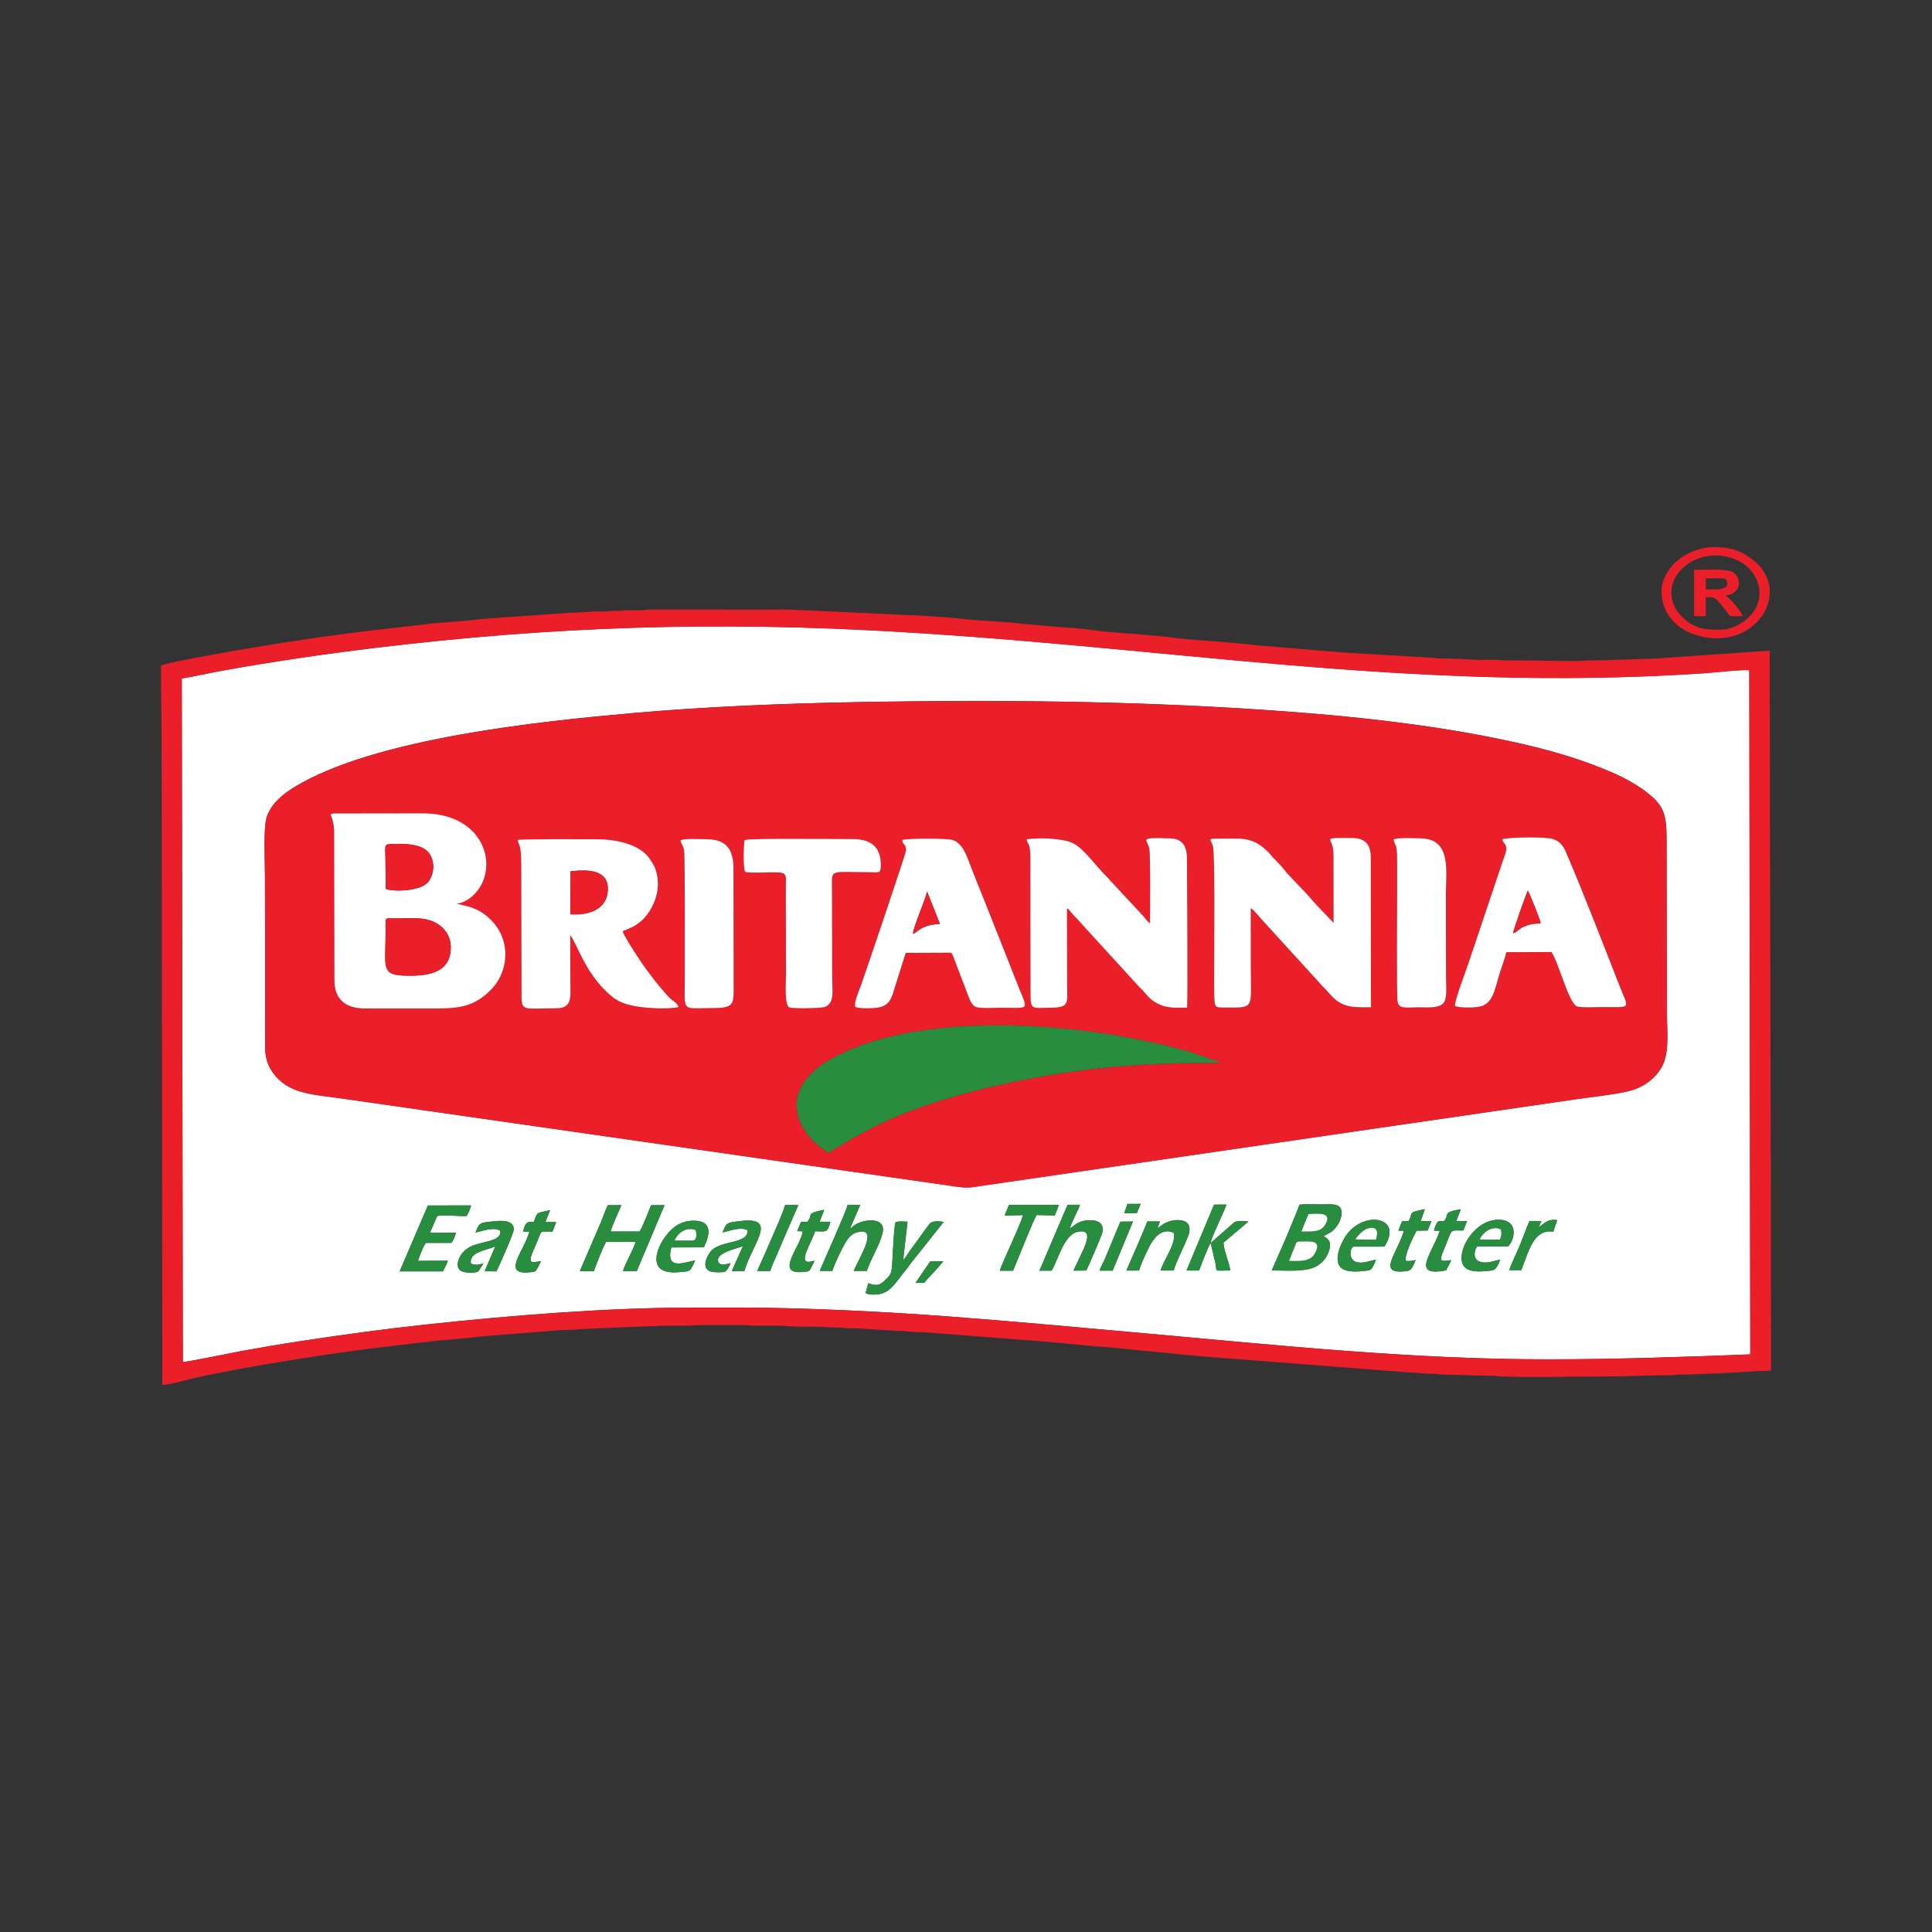
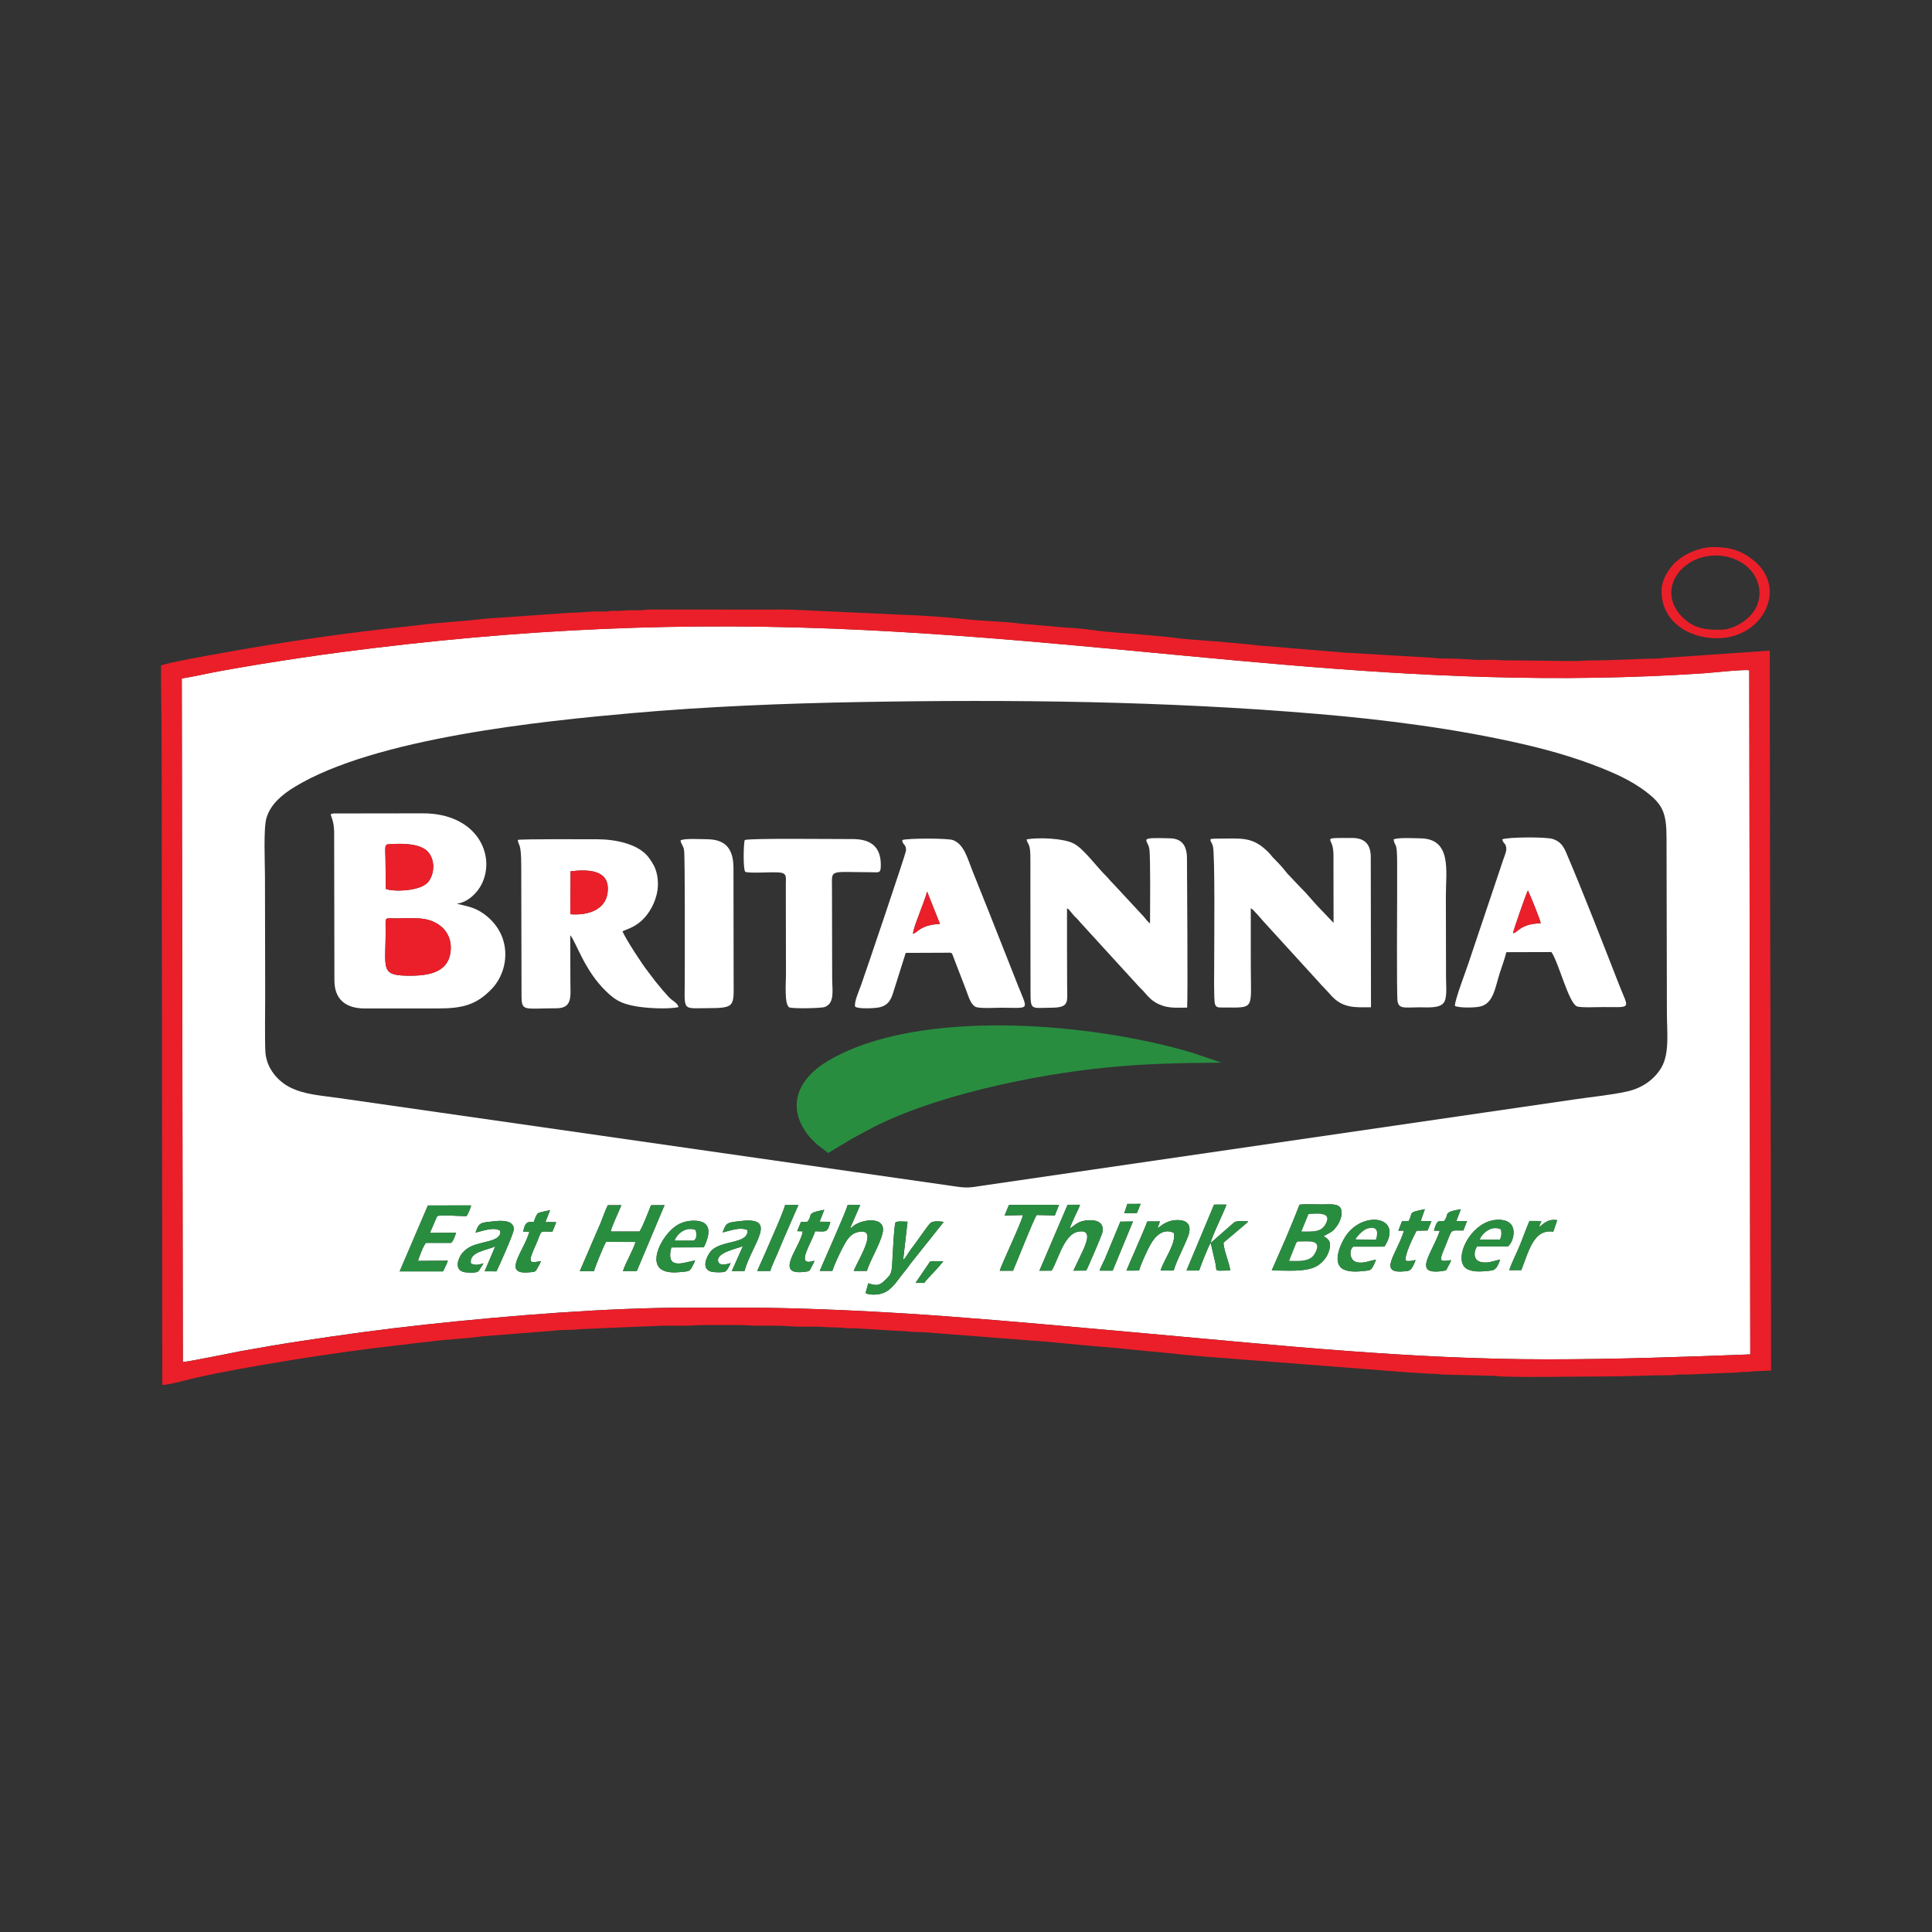
<svg xmlns="http://www.w3.org/2000/svg" xml:space="preserve" width="3in" height="3in" version="1.1" style="shape-rendering:geometricPrecision; text-rendering:geometricPrecision; image-rendering:optimizeQuality; fill-rule:evenodd; clip-rule:evenodd" viewBox="0 0 620.5 620.5">
  <rect x="0" y="0" width="620.5" height="620.5" fill="#333333" stroke="none" />
  <defs>
    <style type="text/css">
   
    .fil0 {fill:none}
    .fil3 {fill:#298D40}
    .fil2 {fill:#EB1F29}
    .fil1 {fill:white}
   
  </style>
  </defs>
  <g id="Layer_x0020_1">
    <rect class="fil0" x="-0" y="-0" width="620.5" height="620.5" />
  </g>
  <g id="Layer_x0020_1_0">
    <g id="_2379704278704">
      <path class="fil1" d="M296.85 412.03l-2.81 -0.01 4.26 -6.25c0.61,-0.82 -0.1,-0.77 3.88,-0.68l0.75 0.03c-0.89,1.13 -1.95,2.27 -2.95,3.38 -0.92,1.02 -2.41,2.44 -3.15,3.52zm-70.8 -11.42l-10.44 0.03c-2.03,7.88 4.79,4.47 7.64,4.22 -1.55,3.51 -1.7,3.38 -3.68,3.59 -2.14,0.22 -4.64,0.46 -6.56,-0.42 -4.95,-2.28 -0.53,-11 3.91,-14.17 1.5,-1.07 3.45,-1.78 5.75,-1.81 6.29,-0.09 5.35,4.53 3.38,8.57zm218.59 -0.24l-9.98 0.01c-1.37,0.83 -1.3,4.22 0.8,4.9 2.37,0.76 4.4,-0.46 6.47,-0.67 -1.46,3.62 -1.68,3.35 -3.71,3.57 -2.15,0.24 -4.64,0.4 -6.51,-0.4 -4,-1.72 -1.37,-7.81 0.27,-10.45 5.48,-8.8 18.99,-6.77 12.66,3.04zm39.62 -0.06l-9.92 0.03c-1.17,1.96 -1.02,4.35 1.1,4.93 2.4,0.66 4.26,-0.37 6.37,-0.72 -1.25,3.52 -2.01,3.43 -3.83,3.61 -2.28,0.23 -4.65,0.43 -6.6,-0.5 -5.31,-2.53 0.92,-16.01 9.96,-15.92 7.06,0.07 4.74,7.42 2.93,8.56zm-331.53 -4.43c1.13,-3.49 1.9,-3.18 5.89,-3.64 2.61,-0.31 6.61,-0.37 6.37,2.75 -0.1,1.35 -4.73,11.75 -5.54,13.33l-3.8 -0.02 3.43 -8.01c-2.89,1.35 -8.49,1.72 -7.84,5.51 1.4,0.64 2.45,0.47 4.02,-0.06 -0.24,0.52 -0.52,0.89 -0.82,1.36 -0.34,0.52 -0.59,1.15 -1.13,1.38 -0.95,0.41 -3.65,0.27 -4.57,-0.01 -2.95,-0.91 -1.53,-4.59 -0.13,-6.15 1.66,-1.86 3.39,-2.47 6.4,-3.21 2.23,-0.55 6.14,-1.18 5.65,-3.82 -1.99,-1.39 -5.76,0.1 -7.93,0.59zm79.36 -0.06c1.2,-3.25 1.43,-3.13 5.71,-3.65 12.5,-1.52 3.7,7.37 1.3,16.07l-4.06 -0 3.57 -8.01c-2.23,0.89 -9.26,2.21 -7.82,5.28 0.81,1.11 2.57,0.51 3.87,0.16 -0.33,0.8 -1.13,2.5 -1.87,2.77 -0.84,0.3 -3.54,0.23 -4.44,-0.04 -3.07,-0.92 -1.56,-4.45 -0.32,-6.18 3,-4.19 12.33,-2.37 12.07,-7.11 -2.32,-1.18 -5.63,0.18 -8.01,0.72zm139.7 -1.49c0.12,0.01 0.19,-0.08 0.22,-0.04 0.11,0.2 2.07,-2.26 5.74,-2.43 2.91,-0.14 4.86,0.97 4.15,4.13 -0.54,2.43 -4.22,9.11 -4.92,12.07l-4.24 -0c0.83,-3.07 5.2,-8.86 4.23,-12.11 -3.25,-1.57 -5.88,0.89 -7.48,3.76 -0.93,1.67 -3.17,6.39 -3.64,8.35l-4.06 0.02c0.14,-0.57 5.76,-13.09 6.69,-15.79l4.07 0 -0.76 2.04zm-0.09 -0.04l0.08 0.15c-0,-0 -0.02,-0.04 -0.02,-0.04 -0.01,-0.01 -0.04,-0.14 -0.06,-0.11zm21.24 4.83c0.13,2.65 1.78,6.12 2.19,8.92 -5.47,0 -4.22,0.58 -4.71,-2.08l-1.58 -6.76c-0.6,0.51 -3.63,8.48 -3.72,8.85l-4.05 0 8.85 -21.16 3.99 -0.02c-0.78,2.35 -4.96,10.71 -5.07,12.33l7.47 -6.55c0.93,-0.73 3.18,-0.39 4.54,-0.39 -0.27,0.44 0.06,0.04 -0.43,0.52l-7.49 6.34zm-35.58 8.97l-4.21 -0c0.13,-0.63 1.3,-2.81 1.71,-3.75l4.97 -11.98 4.05 -0.06 -6.52 15.79zm-79.36 7.21l0.88 -3.16c2.59,0.95 3.7,0.69 5.26,-0.87 1.65,-1.66 2.19,-1.87 2.39,-4.94 0.12,-1.85 0.61,-13.02 1.1,-13.72 0.48,-0.52 3.08,-0.24 3.85,-0.24l-1.41 12.28c0.81,-0.56 1.87,-2.67 2.66,-3.63 1.43,-1.74 4.94,-7.04 6.06,-8.17 0.85,-0.85 3.17,-0.58 4.32,-0.42l-10.72 13.47c-0.73,1.13 -1.81,2.37 -2.64,3.44 -1.92,2.47 -3.49,5.05 -6.32,6.03 -1.44,0.5 -4.03,0.65 -5.42,-0.06zm220.88 -19.72c-6.31,-0.97 -7.88,6.25 -10.28,12.34l-3.86 0.02c0.89,-2.68 2.21,-5.13 3.28,-7.71 1.1,-2.65 2.08,-5.5 3.2,-8.09l3.82 0.01 -0.79 1.98c1.61,-1.06 2.74,-2.75 5.88,-2.26l-1.25 3.71zm-73.79 1.47c2.15,1.06 2.59,2.48 1.56,5.22 -0.73,1.93 -2.16,3.41 -3.65,4.3 -3.44,2.07 -10.04,1.44 -14.55,1.44l4.56 -10.4c1.49,-3.59 2.98,-7.06 4.35,-10.71 2.01,-0.25 5.12,-0.06 7.26,-0.08 2.35,-0.02 5.39,-0.41 6.07,1.47 0.7,1.91 -0.52,4.4 -1.37,5.54 -1.46,1.97 -1.97,1.87 -4.23,3.21zm-249.93 -4.57l3.49 0.03 -1.22 3.06c-4.67,0.02 -3.05,-0.88 -5.49,4.56 -2.54,5.69 -1.94,5.56 1.8,4.9 -0.27,0.81 -0.76,1.57 -1.21,2.39 -0.64,1.17 -0.85,1.03 -2.37,1.19 -9.26,0.98 -1.84,-6.73 -0.13,-13.04l-1.97 0c0.61,-3.68 1.98,-3.07 3.37,-3.08 0.26,-0.73 0.82,-2.52 1.48,-2.91 0.31,-0.18 3.24,-0.83 3.77,-0.92l-1.5 3.81zm88.09 -0.11l3.45 0.03c-0.96,3.8 -1.52,3.04 -4.89,3.04 -1.25,3.82 -5.68,10.33 -1.7,9.79 0.46,-0.06 1.05,-0.24 1.47,-0.33 -0.14,0.62 -0.82,1.73 -1.12,2.34 -0.56,1.18 -0.76,1.06 -2.26,1.24 -9.75,1.16 -1.08,-8.02 -0.36,-13.02l-1.8 -0.05 1.21 -2.96 2.05 -0.07c2.02,-2.29 -0.82,-2.67 5.43,-3.84l-1.48 3.82zm204.47 -0.21l3.45 0.01 -1.18 3.03c-4.38,0.05 -3.46,-0.77 -5.63,4.59 -2.09,5.14 -2.57,5.6 1.69,4.93 -0.24,0.89 -0.74,1.57 -1.2,2.47 -0.46,0.89 -0.02,0.58 -0.79,0.87 -0.28,0.1 -1.3,0.22 -1.64,0.26 -8.56,0.85 -2.38,-5.99 -0,-13.02l-1.87 -0.06c0.99,-3.57 1.45,-3.04 3.2,-3.05 1.96,-2.15 -0.76,-2.79 5.43,-3.83l-1.46 3.81zm-11.44 -0.02l3.45 0.06 -1.25 3.01 -3.52 0.06c-0.89,1.7 -3.98,7.77 -3.47,9.65 1.25,0.25 1.98,-0.01 3.18,-0.22 -1.48,3.58 -1.78,3.42 -3.56,3.61 -8.82,0.92 -2.48,-5.57 -0.18,-13.05l-1.82 -0 1.19 -3.04 2.07 -0.02c1.7,-2.6 -0.76,-2.72 5.26,-3.83l-1.35 3.79zm-306.43 -1.58c-2.14,0.09 -7.82,-0.47 -9.43,-0.01l-2.34 5.42 8.4 -0.06c-0.25,0.77 -0.93,2.88 -1.65,3.27l-7.95 0c-0.65,0.15 -2.45,5 -2.64,5.78l9.6 -0.06c-0.36,1.11 -1.06,2.41 -1.55,3.43l-13.93 0 9.07 -21.17 13.85 -0.02c-0.03,0.67 -1.02,2.89 -1.42,3.42zm188.93 -0.2l-5.83 -0.13c-1.11,1.59 -6.27,14.9 -7.6,17.89l-4.27 0.01c0.47,-1.84 6.99,-15.43 7.46,-17.88l-5.89 0.14 1.4 -3.41 16.06 -0.02 -1.34 3.41zm-65.78 4.18c0.65,-0.3 0.69,-0.48 1.25,-0.91 2.81,-2.13 10.58,-3.11 9.19,2.49 -0.97,3.92 -3.81,8.21 -5.02,12.06l-4.22 -0.01c1.56,-3.89 8.29,-14.12 1.31,-12.46 -2.62,0.62 -3.77,2.91 -5,5.25 -0.92,1.75 -2.61,5.38 -3.19,7.22l-4.04 -0c1.2,-2.92 8.34,-18.72 8.96,-21.17l4.05 -0.02 -3.28 7.55zm-0.04 0.02c-0.01,0.02 0.03,0.04 0.03,0.06 0,0.01 0.01,0.02 0.01,0.02 -0,-0 0.1,-0.34 -0.04,-0.08zm-25.57 13.64l-4.19 -0c1.53,-3.42 3.12,-6.97 4.61,-10.45 1.38,-3.21 3.32,-7.41 4.35,-10.72l4.25 -0.01 -4.6 10.55c-0.77,1.79 -1.46,3.49 -2.24,5.3 -0.64,1.5 -1.79,3.89 -2.19,5.34zm96.19 -13.6c1.74,-1.16 2.71,-2.51 5.9,-2.7 2.93,-0.18 5.32,0.85 4.53,4.06 -0.23,0.93 -4.75,11.54 -5.16,12.1l-4.09 0.03 3.23 -6.84c0.97,-2.28 2.88,-6.76 -2.03,-5.6 -4.41,1.04 -6.41,9.85 -8.24,12.44l-3.89 0.02 9.05 -21.18 3.98 -0.01c-0.35,1.36 -2.64,5.4 -3.29,7.68zm-0.07 0.02c-0.14,0.23 0.11,-0.18 0,0zm-147.34 0.9l9.24 0c1.21,-1.95 2.72,-6.08 3.69,-8.45l4.33 -0.02 -8.9 21.14 -4.46 0.04c1,-3 3.09,-6.32 4.07,-9.36l-9.46 -0.05c-0.73,1.07 -3.53,7.95 -3.91,9.43l-4.55 0 6.85 -15.89c0.65,-1.61 1.44,-3.93 2.15,-5.3l4.34 0.01c-0.55,1.47 -3.36,7.35 -3.38,8.43zm168.96 -5.94l-4.06 0.08 1.01 -3.01 4.28 -0.01 -1.22 2.94zm-279.88 -51.51c-0.24,-2.9 -0.08,-14.96 -0.08,-18.83l-0.07 -37.88c-0.01,-4.26 -0.51,-15.27 0.48,-18.64 1.32,-4.49 5.15,-7.59 8.93,-9.91 25.77,-15.8 79.73,-21.24 108.86,-23.81 23.76,-2.09 48.46,-3.09 72.45,-3.52 49.18,-0.88 98.59,-0.32 147.33,3.81 22.31,1.89 44.9,4.84 66.01,9.7 10.22,2.35 19.74,5.24 28.72,9.15 4.57,2 8.7,4.37 11.96,7.08 4.09,3.41 5.38,6.08 5.4,13.57 0.03,12.62 0.05,25.25 0.08,37.88 0.01,6.28 0.03,12.56 0.04,18.83 0.01,5.72 0.9,12.8 -1.75,17.33 -2.06,3.52 -5.74,6.54 -11.1,7.73 -5.09,1.13 -11.26,1.72 -16.57,2.5l-190.15 27.7c-3.55,0.52 -4.69,0.89 -8.35,0.37 -11.01,-1.57 -22.06,-3.15 -33.1,-4.74l-132.49 -19c-11.04,-1.58 -22.07,-3.16 -33.14,-4.75 -5.62,-0.81 -10.97,-1.08 -15.61,-3.44 -3.53,-1.8 -7.39,-5.7 -7.85,-11.13zm-26.87 -120.16l0.34 219.5c0.92,0.14 16.3,-3.05 18.72,-3.49 6.41,-1.17 12.87,-2.26 19.39,-3.25 13.15,-2 26.5,-3.84 39.86,-5.27 26.72,-2.87 58.08,-5.44 84.94,-5.44l16.96 0c19.89,0 45.8,1.32 65.73,2.81 21.29,1.6 42.24,3.55 63.39,5.44 42.97,3.85 85.61,8.36 129.3,8.36 21.73,0 43.45,-0.75 65.12,-1.59l-0.32 -219.72c-2.06,-0.32 -11.59,0.77 -14.43,0.96 -95.75,6.43 -174.08,-9.1 -269.05,-13.85 -58.49,-2.93 -111.24,-0.46 -168.77,7.08 -8.71,1.14 -17.32,2.46 -25.89,3.83 -4.28,0.69 -8.47,1.43 -12.7,2.19 -4.17,0.75 -8.47,1.78 -12.6,2.43z" />
-       <path class="fil2" d="M262.42 367.6c-1.09,-1.05 -2.07,-1.93 -3.05,-3.23 -7.16,-9.5 -2.58,-18.24 6.54,-23.64 28.94,-17.14 84.44,-12.33 117.02,-2.61l9.36 3.18c-12.94,0.09 -24.56,0.31 -37.35,1.6 -23.33,2.35 -56.36,9.17 -76.76,20.36 -2.21,1.21 -4.11,2.17 -6.19,3.44l-6.01 3.63 -3.57 -2.72zm-23.25 -97.79c1.47,-0.66 29.03,-0.29 34.56,-0.32 6.02,-0.04 9.11,2.54 9.16,8.12 0.03,3.04 -0.48,2.53 -3.3,2.53 -13.41,-0.03 -12.39,-1.09 -12.38,5.01l0.06 29.09c0,3.82 0.9,7.91 -2.36,9.18 -1.09,0.43 -10.32,0.59 -11.37,0.14 -1.71,-0.72 -1.11,-8.09 -1.11,-10.37 -0.02,-7.74 -0.03,-15.49 -0.04,-23.23 -0,-1.95 -0.01,-3.91 -0.01,-5.86 -0,-2.15 0.44,-3.56 -1.76,-3.84 -2.51,-0.32 -9.7,0.38 -11.28,-0.26 -0.71,-0.93 -0.55,-8.81 -0.17,-10.18zm35.5 53.52c-0.52,-1.25 1.35,-5.48 1.87,-6.93 1.42,-3.94 14.4,-42.33 14.44,-43.19 0.1,-2.27 -1.15,-1.7 -1.19,-3.42 1.63,-0.59 14.44,-0.61 16.22,0.01 3.66,1.28 4.7,5.91 6.53,10.43 3.26,8.07 6.45,16.14 9.65,24.25 1.62,4.1 3.18,8.11 4.8,12.15 3.27,8.18 3.88,7.02 -5.54,7.02 -1.69,0 -7.14,0.33 -8.25,-0.34 -1.56,-0.96 -2.18,-3.44 -2.95,-5.43 -0.79,-2.07 -1.55,-3.99 -2.33,-6.04l-1.74 -4.53c-0.07,-0.19 -0.18,-0.56 -0.29,-0.76 -0.26,-0.45 -0.12,-0.34 -0.56,-0.57l-14.44 0.06 -4.12 13.06c-0.78,2.35 -1.75,3.78 -4.18,4.39 -1.6,0.4 -6.87,0.57 -7.92,-0.15zm-107.16 -3.67l-0.09 -41.43c-0.01,-8.04 -0.9,-6.36 -1.11,-8.44 0.64,-0.35 22.57,-0.22 25.61,-0.22 5.55,0 13.49,1.44 16.7,6.2 1.08,1.61 1.9,2.75 2.4,5.12 0.97,4.61 -0.47,8.82 -2.47,11.88 -3.39,5.21 -7.74,5.69 -8.6,6.39 1.16,2.68 6.35,10.61 8.17,12.9 0.92,1.16 1.54,2.01 2.35,3.09l2.36 2.87c0.94,0.98 1.5,1.79 2.5,2.73 0.75,0.7 2.42,1.51 2.6,2.74 -3.46,0.7 -10.07,0.36 -13.66,-0.27 -5.1,-0.9 -6.93,-2.24 -9.7,-4.93 -6.9,-6.7 -9.45,-15.58 -11.4,-17.91l0.04 14.9c0.01,4.58 0.79,8.57 -4.46,8.57 -10.52,0 -11.21,1.2 -11.23,-4.17zm304.08 -10.15l8.95 -26.63c0.77,-2.3 1.5,-4.47 2.26,-6.74 0.29,-0.88 0.97,-2.46 1,-3.37 0.05,-2.01 -1.12,-1.8 -1.27,-3.21 1.89,-0.73 13.92,-0.82 16.16,-0.11 2.28,0.72 3.37,2.11 4.3,4.28 5.63,13.16 11.73,28.98 17.06,42.59 3.13,7.99 4.25,7.13 -5.23,7.13 -1.67,0 -7.21,0.25 -8.35,-0.24 -2.69,-1.17 -5.92,-14.35 -8.18,-17.43l-14.47 0.04c-0.52,2.16 -1.42,4.53 -2.11,6.69 -1.57,4.92 -2.03,9.8 -6.36,10.78 -1.83,0.41 -6.72,0.46 -8.04,-0.21 -0.17,-1.56 3.57,-11.31 4.29,-13.56zm-251.66 3.46c-0.01,-4.97 0.11,-37.84 -0.23,-39.93 -0.26,-1.6 -1,-1.98 -1.13,-3.12 1.01,-0.74 6.74,-0.39 8.51,-0.39 6.28,0.03 8.49,3.43 8.49,9.32l0.05 35.79c0.01,8.58 0.71,9.14 -8.55,9.14 -8.38,-0 -7.11,1.24 -7.14,-10.81zm228.93 8.61c-0.33,-1.92 -0.13,-32.61 -0.13,-35.39 -0,-2.93 -0,-5.86 -0,-8.79 -0,-7.54 -0.65,-5.05 -1.14,-7.74 1.04,-0.73 6.92,-0.41 8.64,-0.39 10.16,0.13 8.15,10.59 8.16,18.39l0.05 26.58c0,2.4 0.49,6.5 -0.86,7.99 -1.51,1.67 -5.06,1.31 -7.78,1.31 -4.42,0 -6.49,0.68 -6.93,-1.95zm-20.58 -45.85c-0,-1.13 -0.03,-2.34 -0.23,-3.46 -0.59,-3.26 -3.4,-3.1 6.19,-3.1 4.09,0 6,2.05 6,6.14l0.07 48.23c-4.88,-0 -9.06,0.48 -12.92,-3.92 -0.7,-0.79 -1.11,-1.23 -1.9,-2.07 -0.76,-0.8 -1.34,-1.36 -2.01,-2.17l-17.67 -19.37c-0.89,-0.95 -3.29,-3.93 -4.11,-4.29l0.01 18.76c0.01,14.11 1.46,13.14 -9.12,13.14 -1.36,0 -2.04,0.01 -2.39,-1.13 -0.42,-1.35 -0.24,-10.86 -0.25,-13.05 -0.01,-5.35 0.31,-35.32 -0.43,-37.73 -0.61,-1.98 -2.03,-2.33 1.39,-2.33 7.87,0 11.32,-0.82 16.55,4.47 0.72,0.72 0.93,1.2 1.77,2 0.6,0.57 1.02,1.11 1.74,1.82 1.18,1.17 2.08,2.66 3.31,3.81l3.57 3.76c1.63,1.53 3.86,4.32 5.29,5.8l5.15 5.39 -0.03 -20.67zm-72.97 5.69c0.79,0.77 1.09,1.33 2.01,2.18l10.07 10.85c0.61,0.71 1.22,1.66 1.99,2.1 0,-3.98 0.2,-21.34 -0.23,-23.94 -0.52,-3.16 -4.05,-3.7 6.71,-3.38 3.94,0.12 5.37,2.56 5.38,6.49 0.01,4.17 0.32,44.91 0.05,47.88 -2.9,0 -5.43,0.26 -8.06,-0.68 -3.39,-1.2 -4.61,-3.1 -6.22,-4.88 -0.36,-0.4 -0.69,-0.62 -1.05,-1.03l-18.88 -20.67c-0.43,-0.43 -0.65,-0.8 -1.08,-1.24 -0.44,-0.45 -0.66,-0.58 -1.05,-1.03l-1.53 -1.83c-0.5,-0.48 -0.11,-0.21 -0.71,-0.51 -0.01,8.26 0.03,16.52 0.04,24.78 0.01,5.43 0.83,7.08 -5.18,7.12 -6.56,0.04 -6.57,1.02 -6.58,-5.66 -0.01,-8.23 -0.02,-16.46 -0.03,-24.69 -0,-4.12 -0.01,-8.23 -0.01,-12.35 -0,-2.08 0.03,-4.2 -0.01,-6.28 -0.09,-4.04 -0.95,-3.46 -1.2,-5.1 3.93,-0.67 11.88,-0.35 15.14,1.35 3.21,1.67 7.49,7.63 10.44,10.49zm-238.1 42.49c-6.12,0 -9.8,-2.84 -9.81,-9.04l-0.08 -47.08c-0.01,-6.16 -2.31,-6.23 -0.18,-6.51l28.69 -0.04c17.27,0 23.49,13.33 18.88,22.7 -1.47,2.99 -4.69,6 -8.08,6.32 3.7,0.88 5.92,1.24 8.7,3.23 9.26,6.62 8.35,18.06 2.65,24.07 -5.07,5.34 -9.68,6.34 -17.34,6.34 -7.81,-0 -15.62,0.01 -23.44,0.01zm-31.95 14.19c0.45,5.43 4.31,9.33 7.85,11.13 4.64,2.36 9.98,2.63 15.61,3.44 11.07,1.59 22.1,3.17 33.14,4.75l132.49 19c11.04,1.6 22.09,3.18 33.1,4.74 3.66,0.52 4.79,0.15 8.35,-0.37l190.15 -27.7c5.31,-0.78 11.48,-1.37 16.57,-2.5 5.36,-1.19 9.04,-4.21 11.1,-7.73 2.65,-4.53 1.76,-11.62 1.75,-17.33 -0.01,-6.28 -0.03,-12.56 -0.04,-18.83 -0.03,-12.62 -0.05,-25.25 -0.08,-37.88 -0.02,-7.49 -1.31,-10.16 -5.4,-13.57 -3.25,-2.71 -7.39,-5.09 -11.96,-7.08 -8.97,-3.92 -18.49,-6.8 -28.72,-9.15 -21.11,-4.85 -43.7,-7.8 -66.01,-9.7 -48.73,-4.13 -98.14,-4.69 -147.33,-3.81 -23.99,0.43 -48.68,1.42 -72.45,3.52 -29.14,2.57 -83.09,8.01 -108.86,23.81 -3.78,2.32 -7.61,5.42 -8.93,9.91 -0.99,3.37 -0.49,14.38 -0.48,18.64l0.07 37.88c0.01,3.87 -0.16,15.94 0.08,18.83z" />
      <path class="fil2" d="M58.38 217.92c4.13,-0.65 8.43,-1.68 12.6,-2.43 4.23,-0.76 8.42,-1.5 12.7,-2.19 8.57,-1.37 17.18,-2.69 25.89,-3.83 57.53,-7.53 110.28,-10 168.77,-7.08 94.97,4.75 173.3,20.28 269.05,13.85 2.83,-0.19 12.37,-1.28 14.43,-0.96l0.32 219.72c-21.67,0.83 -43.39,1.59 -65.12,1.59 -43.69,0 -86.34,-4.51 -129.3,-8.36 -21.15,-1.89 -42.09,-3.85 -63.39,-5.44 -19.94,-1.49 -45.85,-2.81 -65.73,-2.81l-16.96 0c-26.85,0 -58.22,2.56 -84.94,5.44 -13.36,1.44 -26.71,3.28 -39.86,5.27 -6.52,0.99 -12.97,2.09 -19.39,3.25 -2.42,0.44 -17.81,3.64 -18.72,3.49l-0.34 -219.5zm-6.67 -4.14c0,9.8 0.21,18.91 0.21,28.67l0.21 202.35c2.1,0 7.83,-1.63 10.17,-2.17 16,-3.69 47.56,-8.59 64.29,-10.42 1.75,-0.19 3.66,-0.41 5.6,-0.68 1.98,-0.27 3.66,-0.36 5.65,-0.63 5.46,-0.75 11.6,-0.94 16.92,-1.7l20.18 -1.59c0.75,-0.08 1.99,-0.11 2.9,-0.23 2.64,-0.36 6.05,-0.15 8.69,-0.51l21.08 -0.89c2.19,0 3.75,-0.21 6.07,-0.21 2.09,0 4.19,0 6.28,0 2.3,0 3.79,-0.21 6.07,-0.21l11.72 0c2.08,0 3.6,0.22 5.44,0.21 3.64,-0.02 7.59,-0.08 10.9,0.2 3.55,0.29 7.31,-0.06 10.86,0.23 1.65,0.14 3.39,0.1 5.24,0.2 0.97,0.05 1.29,0.22 2.5,0.21 0.95,-0 1.95,-0.07 2.88,0.05l13.02 0.79c1.13,-0 1.75,0.03 2.58,0.15 1.49,0.2 3.88,0.22 5.39,0.26l38.46 2.97c0.69,0.07 1.83,0.12 2.7,0.23 1.46,0.19 3.31,0.25 4.96,0.48l10.16 0.93c6.8,0.46 13.55,1.37 20.29,1.89l5.13 0.52c1.63,0.23 3.49,0.32 4.97,0.47 1.79,0.19 3.44,0.34 5.19,0.46l64.47 5.01c1.64,0.01 5.35,0.42 7.95,0.42 1.21,-0 1.42,0.19 2.5,0.22l16.12 0.41c1.28,-0.01 1.62,0.19 2.71,0.22 10.99,0.33 21.83,-0.01 32.86,-0.01 7.45,0 14.39,-0.4 21.77,-0.41 1.21,-0 1.43,-0.19 2.5,-0.22 0.88,-0.03 1.84,0 2.73,0.01l16.08 -0.66c0.85,-0.1 1.38,-0.19 2.54,-0.18 1.28,0.01 1.71,-0.16 2.72,-0.21l5.44 -0.21c0,-77.05 -0.42,-154.17 -0.42,-231.23l-33.28 2.29c-1.16,0.01 -1.33,0.21 -2.49,0.23 -7.22,0.09 -14.22,0.62 -21.35,0.62 -2.11,-0 -3.39,0.21 -5.44,0.21 -7.39,-0.02 -14.26,-0.24 -21.76,-0.21 -1.95,0.01 -3.18,-0.21 -5.23,-0.21 -1.66,0 -3.83,0.12 -5.43,-0.01 -3.24,-0.27 -7.26,-0.4 -10.69,-0.4 -1.21,-0 -1.43,-0.19 -2.5,-0.22l-28.47 -1.67c-1.58,-0.08 -3.28,-0.34 -5.02,-0.42l-10.24 -0.85c-0.78,-0.06 -1.52,-0.13 -2.51,-0.21 -0.73,-0.05 -1.78,-0.13 -2.7,-0.23 -3.28,-0.35 -6.76,-0.43 -10.16,-0.93l-9.97 -0.91c-5.13,-0.4 -10.02,-0.63 -15.17,-1.36 -1.64,-0.23 -3.52,-0.3 -4.96,-0.48 -0.83,-0.11 -1.85,-0.17 -2.49,-0.23 -5.99,-0.63 -11.61,-0.75 -17.63,-1.62 -3.43,-0.49 -6.83,-0.72 -10.16,-0.93l-12.71 -1.11c-5.82,-0.75 -11.87,-0.81 -17.81,-1.44 -6.02,-0.64 -14.31,-1.26 -20.55,-1.43l-31.59 -1.47c-2.04,0 -3.23,-0.21 -5.23,-0.21 -1.88,0 -3.78,0.03 -5.66,0.01l-38.5 -0.01c-1.28,-0.01 -1.62,0.19 -2.71,0.22 -2.05,0.06 -4.17,-0.1 -5.92,0.14 -0.93,0.13 -1.93,0.06 -2.88,0.05 -1.28,-0.01 -1.62,0.19 -2.71,0.22 -0.96,0.03 -1.98,-0.03 -2.95,-0.02 -1.98,0.02 -5.8,0.45 -8.37,0.42l-27.77 1.95c-7.02,0.9 -14.59,1.13 -21.73,2.12l-10.54 1.18c-17.19,1.97 -34.56,4.58 -51.58,7.64 -2.41,0.43 -17.8,3.11 -19.79,4.06z" />
      <path class="fil1" d="M144.65 306.06c-0.88,5.76 -6.08,7.24 -12.37,7.3 -10.84,0.11 -8.22,-1.93 -8.44,-16.09 -0.04,-2.77 0.01,-2.31 2.79,-2.3 2.78,0.01 7.07,-0.25 9.64,0.18 5.21,0.89 9.32,4.78 8.38,10.91zm-20.82 -27.83c-0,-7.32 -0.76,-6.99 1.95,-7.14 4.12,-0.23 9.83,-0.09 12,2.89 1.93,2.65 1.74,6.48 -0.08,9.05 -2.42,3.42 -11.87,3.37 -13.78,2.45l-0.09 -7.25zm-16.51 -10.46l0.08 47.08c0.01,6.2 3.69,9.04 9.81,9.04 7.81,0 15.62,-0.02 23.44,-0.01 7.66,0 12.27,-1 17.34,-6.34 5.7,-6.01 6.61,-17.45 -2.65,-24.07 -2.79,-1.99 -5,-2.35 -8.7,-3.23 3.39,-0.32 6.61,-3.33 8.08,-6.32 4.61,-9.38 -1.61,-22.7 -18.88,-22.7l-28.69 0.04c-2.13,0.28 0.17,0.35 0.18,6.51z" />
      <path class="fil3" d="M265.99 370.32l6.01 -3.63c2.08,-1.27 3.98,-2.23 6.19,-3.44 20.41,-11.19 53.44,-18 76.76,-20.36 12.78,-1.29 24.41,-1.51 37.35,-1.6l-9.36 -3.18c-32.58,-9.71 -88.08,-14.53 -117.02,2.61 -9.12,5.4 -13.7,14.14 -6.54,23.64 0.98,1.3 1.96,2.18 3.05,3.23l3.57 2.72z" />
      <path class="fil1" d="M369.37 296.54c-0.77,-0.44 -1.38,-1.39 -1.99,-2.1l-10.07 -10.85c-0.91,-0.85 -1.22,-1.41 -2.01,-2.18 -2.95,-2.86 -7.22,-8.81 -10.44,-10.49 -3.25,-1.7 -11.2,-2.02 -15.14,-1.35 0.25,1.65 1.11,1.06 1.2,5.1 0.04,2.08 0.01,4.2 0.01,6.28 0.01,4.12 0.01,8.23 0.01,12.35 0.01,8.23 0.02,16.46 0.03,24.69 0.01,6.68 0.01,5.7 6.58,5.66 6.02,-0.04 5.2,-1.69 5.18,-7.12 -0.02,-8.26 -0.06,-16.52 -0.04,-24.78 0.6,0.3 0.21,0.03 0.71,0.51l1.53 1.83c0.39,0.45 0.61,0.58 1.05,1.03 0.43,0.43 0.65,0.8 1.08,1.24l18.88 20.67c0.36,0.41 0.69,0.63 1.05,1.03 1.61,1.77 2.83,3.67 6.22,4.88 2.63,0.93 5.16,0.68 8.06,0.68 0.27,-2.97 -0.04,-43.71 -0.05,-47.88 -0.01,-3.93 -1.44,-6.38 -5.38,-6.49 -10.76,-0.32 -7.23,0.21 -6.71,3.38 0.42,2.59 0.23,19.95 0.23,23.94z" />
      <path class="fil1" d="M428.27 275.72l0.03 20.67 -5.15 -5.39c-1.43,-1.48 -3.65,-4.27 -5.29,-5.8l-3.57 -3.76c-1.22,-1.15 -2.12,-2.64 -3.31,-3.81 -0.72,-0.71 -1.13,-1.25 -1.74,-1.82 -0.84,-0.79 -1.05,-1.27 -1.77,-2 -5.24,-5.29 -8.68,-4.47 -16.55,-4.47 -3.42,0 -2,0.35 -1.39,2.33 0.74,2.42 0.42,32.39 0.43,37.73 0,2.2 -0.17,11.7 0.25,13.05 0.35,1.14 1.03,1.13 2.39,1.13 10.57,0 9.13,0.97 9.12,-13.14l-0.01 -18.76c0.82,0.36 3.22,3.34 4.11,4.29l17.67 19.37c0.67,0.82 1.25,1.37 2.01,2.17 0.79,0.84 1.21,1.27 1.9,2.07 3.86,4.41 8.04,3.92 12.92,3.92l-0.07 -48.23c-0,-4.08 -1.92,-6.14 -6,-6.14 -9.59,0 -6.78,-0.16 -6.19,3.1 0.2,1.12 0.23,2.32 0.23,3.46z" />
      <path class="fil1" d="M183.25 279.83c6.16,-0.7 12.81,-0.38 11.88,6.91 -0.67,5.32 -6,7.35 -11.96,6.89l0.08 -13.8zm-16.95 -10.04c0.21,2.09 1.1,0.4 1.11,8.44l0.09 41.43c0.02,5.37 0.7,4.17 11.23,4.17 5.25,0 4.47,-3.99 4.46,-8.57l-0.04 -14.9c1.96,2.33 4.5,11.21 11.4,17.91 2.78,2.69 4.6,4.03 9.7,4.93 3.6,0.63 10.21,0.97 13.66,0.27 -0.19,-1.23 -1.85,-2.04 -2.6,-2.74 -1,-0.93 -1.56,-1.75 -2.5,-2.73l-2.36 -2.87c-0.82,-1.08 -1.43,-1.92 -2.35,-3.09 -1.82,-2.3 -7.01,-10.22 -8.17,-12.9 0.86,-0.7 5.22,-1.18 8.6,-6.39 1.99,-3.06 3.44,-7.27 2.47,-11.88 -0.5,-2.37 -1.31,-3.51 -2.4,-5.12 -3.2,-4.76 -11.15,-6.2 -16.7,-6.2 -3.04,0 -24.96,-0.13 -25.61,0.22z" />
      <path class="fil1" d="M485.96 299.7c0.01,-0.74 4.38,-13.21 4.76,-13.69 0.57,1.13 4.12,9.7 4.08,10.51 -6.74,0.23 -7.27,3.04 -8.84,3.18zm-3.45 -30.14c0.15,1.41 1.32,1.19 1.27,3.21 -0.02,0.91 -0.71,2.49 -1,3.37 -0.76,2.27 -1.49,4.44 -2.26,6.74l-8.95 26.63c-0.73,2.25 -4.47,12 -4.29,13.56 1.32,0.67 6.21,0.62 8.04,0.21 4.33,-0.98 4.8,-5.86 6.36,-10.78 0.69,-2.16 1.59,-4.53 2.11,-6.69l14.47 -0.04c2.26,3.08 5.49,16.26 8.18,17.43 1.14,0.5 6.68,0.24 8.35,0.24 9.48,0 8.36,0.87 5.23,-7.13 -5.33,-13.61 -11.43,-29.43 -17.06,-42.59 -0.93,-2.17 -2.02,-3.56 -4.3,-4.28 -2.24,-0.7 -14.27,-0.61 -16.16,0.11z" />
      <path class="fil1" d="M293.25 299.9c-0.06,-1.88 3.9,-10.73 4.5,-13.56l4.13 10.4c-6.28,0.28 -7.12,2.74 -8.63,3.17zm-3.46 -30.1c0.05,1.72 1.3,1.15 1.19,3.42 -0.04,0.86 -13.02,39.25 -14.44,43.19 -0.52,1.45 -2.39,5.68 -1.87,6.93 1.05,0.73 6.32,0.55 7.92,0.15 2.43,-0.6 3.4,-2.03 4.18,-4.39l4.12 -13.06 14.44 -0.06c0.43,0.23 0.3,0.13 0.56,0.57 0.11,0.2 0.22,0.57 0.29,0.76l1.74 4.53c0.78,2.04 1.53,3.97 2.33,6.04 0.77,1.99 1.38,4.47 2.95,5.43 1.1,0.68 6.55,0.34 8.25,0.34 9.42,0 8.81,1.17 5.54,-7.02 -1.62,-4.05 -3.18,-8.06 -4.8,-12.15 -3.2,-8.11 -6.39,-16.18 -9.65,-24.25 -1.83,-4.52 -2.87,-9.14 -6.53,-10.43 -1.78,-0.63 -14.59,-0.6 -16.22,-0.01z" />
      <path class="fil1" d="M239.17 269.81c-0.38,1.37 -0.54,9.25 0.17,10.18 1.58,0.63 8.77,-0.07 11.28,0.26 2.2,0.28 1.76,1.69 1.76,3.84 0,1.95 0.01,3.91 0.01,5.86 0.01,7.74 0.03,15.48 0.04,23.23 0,2.27 -0.59,9.64 1.11,10.37 1.05,0.45 10.28,0.29 11.37,-0.14 3.26,-1.27 2.37,-5.36 2.36,-9.18l-0.06 -29.09c-0.01,-6.09 -1.04,-5.04 12.38,-5.01 2.83,0.01 3.33,0.51 3.3,-2.53 -0.05,-5.57 -3.14,-8.15 -9.16,-8.12 -5.54,0.03 -33.1,-0.33 -34.56,0.32z" />
      <path class="fil1" d="M447.58 269.65c0.5,2.7 1.14,0.21 1.14,7.74 0,2.93 0,5.86 0,8.79 0,2.78 -0.2,33.47 0.13,35.39 0.45,2.63 2.51,1.95 6.93,1.95 2.73,0 6.27,0.36 7.78,-1.31 1.35,-1.49 0.86,-5.59 0.86,-7.99l-0.05 -26.58c-0.01,-7.79 2,-18.26 -8.16,-18.39 -1.72,-0.02 -7.6,-0.34 -8.64,0.39z" />
      <path class="fil1" d="M218.57 269.93c0.13,1.13 0.87,1.52 1.13,3.12 0.34,2.09 0.22,34.96 0.23,39.93 0.03,12.05 -1.24,10.81 7.14,10.81 9.26,0 8.56,-0.56 8.55,-9.14l-0.05 -35.79c-0,-5.88 -2.21,-9.29 -8.49,-9.32 -1.77,-0.01 -7.5,-0.36 -8.51,0.39z" />
      <path class="fil2" d="M144.65 306.06c0.94,-6.13 -3.17,-10.02 -8.38,-10.91 -2.57,-0.44 -6.86,-0.18 -9.64,-0.18 -2.78,-0.01 -2.83,-0.47 -2.79,2.3 0.23,14.16 -2.4,16.2 8.44,16.09 6.3,-0.06 11.49,-1.54 12.37,-7.3z" />
      <path class="fil2" d="M552.47 202.27c-4.44,0 -8.12,-0.31 -11.67,-3.61 -9.25,-8.6 -1.19,-20.25 10.2,-20.25 5.24,0 10.09,2.42 12.47,6.36 1.8,2.98 2.21,6.6 0.71,9.96 -1.75,3.93 -6.94,7.53 -11.72,7.53zm-18.83 -12.35c0,9.31 8.23,15.07 17.79,15.07 14.95,0 22.87,-16.21 11.69,-25.08 -3.8,-3.02 -7.25,-4.21 -12.95,-4.21 -4.11,0 -8.95,2.16 -11.15,4.13 -0.8,0.72 -1.24,0.9 -1.95,1.82 -1.78,2.29 -3.44,4.77 -3.44,8.28z" />
      <path class="fil3" d="M414.03 404.95l1.92 -4.8c0.32,-0.78 0.28,-1.12 0.92,-1.4 3.55,0 8.07,-0.81 5.37,3.92 -1.46,2.55 -4.76,2.37 -8.2,2.28zm3.93 -9.4l2.29 -5.61c3.04,-0.18 7.79,-0.73 5.38,3.37 -1.52,2.58 -4.19,2.18 -7.67,2.24zm7.12 1.51c2.26,-1.34 2.77,-1.24 4.23,-3.21 0.85,-1.15 2.07,-3.63 1.37,-5.54 -0.68,-1.88 -3.72,-1.49 -6.07,-1.47 -2.14,0.02 -5.25,-0.17 -7.26,0.08 -1.38,3.65 -2.86,7.12 -4.35,10.71l-4.56 10.4c4.51,0 11.11,0.63 14.55,-1.44 1.49,-0.89 2.92,-2.37 3.65,-4.3 1.03,-2.74 0.58,-4.16 -1.56,-5.22z" />
      <path class="fil3" d="M196.17 395.53c0.02,-1.08 2.83,-6.95 3.38,-8.43l-4.34 -0.01c-0.71,1.37 -1.5,3.68 -2.15,5.3l-6.85 15.89 4.55 0c0.38,-1.48 3.18,-8.36 3.91,-9.43l9.46 0.05c-0.97,3.05 -3.06,6.36 -4.07,9.36l4.46 -0.04 8.9 -21.14 -4.33 0.02c-0.97,2.37 -2.49,6.49 -3.69,8.45l-9.24 0z" />
      <path class="fil2" d="M123.83 278.23l0.09 7.25c1.91,0.92 11.36,0.97 13.78,-2.45 1.82,-2.57 2.01,-6.4 0.08,-9.05 -2.17,-2.98 -7.88,-3.12 -12,-2.89 -2.71,0.15 -1.96,-0.18 -1.95,7.14z" />
      <path class="fil3" d="M149.85 390.56c0.4,-0.53 1.39,-2.75 1.42,-3.42l-13.85 0.02 -9.07 21.17 13.93 -0c0.49,-1.01 1.19,-2.32 1.55,-3.43l-9.6 0.06c0.2,-0.78 1.99,-5.63 2.64,-5.78l7.95 0c0.72,-0.39 1.4,-2.5 1.65,-3.27l-8.4 0.06 2.34 -5.42c1.61,-0.46 7.29,0.1 9.43,0.01z" />
      <path class="fil3" d="M343.51 394.63c0.11,-0.18 -0.14,0.23 0,0zm0.07 -0.02c0.64,-2.28 2.93,-6.32 3.29,-7.68l-3.98 0.01 -9.05 21.18 3.89 -0.02c1.82,-2.59 3.83,-11.4 8.24,-12.44 4.91,-1.16 3,3.32 2.03,5.6l-3.23 6.84 4.09 -0.03c0.41,-0.56 4.93,-11.18 5.16,-12.1 0.79,-3.21 -1.6,-4.24 -4.53,-4.06 -3.2,0.19 -4.16,1.54 -5.9,2.7z" />
      <path class="fil3" d="M272.96 394.56c0.14,-0.25 0.04,0.08 0.04,0.08 0,0 -0.01,-0.01 -0.01,-0.02 0,-0.02 -0.04,-0.04 -0.03,-0.06zm3.32 -7.57l-4.05 0.02c-0.63,2.45 -7.76,18.25 -8.96,21.17l4.04 0c0.58,-1.84 2.27,-5.47 3.19,-7.22 1.23,-2.34 2.38,-4.63 5,-5.25 6.98,-1.66 0.25,8.57 -1.31,12.46l4.22 0.01c1.21,-3.84 4.05,-8.14 5.02,-12.06 1.39,-5.6 -6.38,-4.62 -9.19,-2.49 -0.56,0.43 -0.6,0.61 -1.25,0.91l3.28 -7.55z" />
      <path class="fil3" d="M277.99 415.3c1.39,0.71 3.98,0.56 5.42,0.06 2.82,-0.98 4.4,-3.56 6.32,-6.03 0.83,-1.06 1.91,-2.3 2.64,-3.44l10.72 -13.47c-1.15,-0.16 -3.47,-0.43 -4.32,0.42 -1.12,1.12 -4.64,6.43 -6.06,8.17 -0.79,0.96 -1.85,3.07 -2.66,3.63l1.41 -12.28c-0.76,0 -3.37,-0.28 -3.85,0.24 -0.48,0.7 -0.98,11.87 -1.1,13.72 -0.2,3.07 -0.74,3.28 -2.39,4.94 -1.56,1.57 -2.68,1.82 -5.26,0.87l-0.88 3.16z" />
      <path class="fil3" d="M371.69 394.29c0.02,-0.03 0.05,0.1 0.06,0.11 0,0 0.02,0.04 0.02,0.04l-0.08 -0.15zm0.85 -2l-4.07 0c-0.93,2.71 -6.55,15.23 -6.69,15.79l4.06 -0.02c0.46,-1.96 2.7,-6.68 3.64,-8.35 1.6,-2.87 4.23,-5.33 7.48,-3.76 0.96,3.25 -3.41,9.04 -4.23,12.11l4.24 0c0.7,-2.96 4.38,-9.64 4.92,-12.07 0.71,-3.16 -1.25,-4.27 -4.15,-4.13 -3.66,0.17 -5.63,2.63 -5.74,2.43 -0.02,-0.04 -0.1,0.05 -0.22,0.04l0.76 -2.04z" />
      <path class="fil3" d="M400.42 392.78c0.49,-0.48 0.15,-0.08 0.43,-0.52 -1.36,-0 -3.61,-0.34 -4.54,0.39l-7.47 6.55c0.11,-1.62 4.3,-9.98 5.07,-12.33l-3.99 0.02 -8.85 21.16 4.05 -0c0.09,-0.36 3.12,-8.34 3.72,-8.85l1.58 6.76c0.49,2.67 -0.76,2.09 4.71,2.08 -0.41,-2.81 -2.06,-6.28 -2.19,-8.92l7.49 -6.34z" />
      <path class="fil2" d="M183.17 293.62c5.96,0.46 11.29,-1.58 11.96,-6.89 0.92,-7.29 -5.72,-7.61 -11.88,-6.91l-0.08 13.8z" />
-       <path class="fil2" d="M550.79 189.3l-2.93 0 0 -3.56 5.23 0c0.97,0 1.67,0.46 1.67,1.46 0,1.88 -2.07,2.09 -3.98,2.09zm-6.7 8.58l3.77 0 0 -6.07c2.48,0 2.72,-0.39 5.2,2.75 0.87,1.1 1.77,2.17 2.54,3.32l4.18 0c-2.16,-4.08 -5.65,-6.7 -5.65,-6.7 3.97,0 6.11,-4.41 2.67,-7.27 -1.68,-1.4 -9.81,-0.89 -12.71,-0.89l0 14.86z" />
      <path class="fil3" d="M152.72 395.88c2.17,-0.5 5.94,-1.98 7.93,-0.59 0.49,2.63 -3.42,3.26 -5.65,3.82 -3.01,0.75 -4.74,1.35 -6.4,3.21 -1.4,1.56 -2.82,5.24 0.13,6.15 0.92,0.29 3.62,0.43 4.57,0.01 0.54,-0.23 0.79,-0.86 1.13,-1.38 0.3,-0.46 0.58,-0.84 0.82,-1.36 -1.58,0.53 -2.62,0.71 -4.02,0.06 -0.65,-3.78 4.95,-4.16 7.84,-5.51l-3.43 8.01 3.8 0.02c0.81,-1.59 5.44,-11.98 5.54,-13.33 0.24,-3.12 -3.75,-3.06 -6.37,-2.75 -3.99,0.47 -4.76,0.15 -5.89,3.64z" />
      <path class="fil3" d="M232.08 395.82c2.38,-0.54 5.69,-1.9 8.01,-0.72 0.25,4.75 -9.07,2.92 -12.07,7.11 -1.24,1.73 -2.75,5.26 0.32,6.18 0.9,0.27 3.59,0.34 4.44,0.04 0.74,-0.27 1.54,-1.97 1.87,-2.77 -1.3,0.34 -3.06,0.95 -3.87,-0.16 -1.44,-3.07 5.59,-4.39 7.82,-5.28l-3.57 8.01 4.06 0c2.41,-8.7 11.2,-17.58 -1.3,-16.07 -4.28,0.52 -4.52,0.4 -5.71,3.65z" />
-       <path class="fil3" d="M435.35 398.06c0.57,-1.09 2.46,-3.09 3.9,-3.48 3.13,-0.87 3.47,1.02 2.65,3.56l-6.55 -0.07zm9.28 2.31c6.33,-9.8 -7.18,-11.83 -12.66,-3.04 -1.64,2.64 -4.27,8.73 -0.27,10.45 1.87,0.81 4.36,0.64 6.51,0.4 2.03,-0.22 2.25,0.05 3.71,-3.57 -2.07,0.2 -4.1,1.43 -6.47,0.67 -2.1,-0.68 -2.17,-4.07 -0.8,-4.9l9.98 -0.01z" />
+       <path class="fil3" d="M435.35 398.06c0.57,-1.09 2.46,-3.09 3.9,-3.48 3.13,-0.87 3.47,1.02 2.65,3.56l-6.55 -0.07zm9.28 2.31c6.33,-9.8 -7.18,-11.83 -12.66,-3.04 -1.64,2.64 -4.27,8.73 -0.27,10.45 1.87,0.81 4.36,0.64 6.51,0.4 2.03,-0.22 2.25,0.05 3.71,-3.57 -2.07,0.2 -4.1,1.43 -6.47,0.67 -2.1,-0.68 -2.17,-4.07 -0.8,-4.9l9.98 -0.01" />
      <path class="fil3" d="M216.71 398.39c0.84,-2.15 3.59,-4.52 6.7,-3.31 0.29,0.93 0.49,2.65 -0.53,3.3l-1.46 0.02 -2.72 -0 -1.98 -0.01zm9.33 2.22c1.98,-4.04 2.91,-8.66 -3.38,-8.57 -2.3,0.03 -4.25,0.74 -5.75,1.81 -4.45,3.17 -8.86,11.89 -3.91,14.17 1.92,0.89 4.42,0.65 6.56,0.42 1.98,-0.21 2.13,-0.08 3.68,-3.59 -2.85,0.25 -9.67,3.66 -7.64,-4.22l10.44 -0.03z" />
      <path class="fil3" d="M475.28 398.1c0.68,-1.96 3.9,-4.74 6.74,-3.21 0.31,1.19 0.17,2.08 -0.3,3.21l-6.44 0zm8.97 2.21c1.82,-1.15 4.13,-8.49 -2.93,-8.56 -9.04,-0.09 -15.27,13.39 -9.96,15.92 1.95,0.93 4.32,0.73 6.6,0.5 1.82,-0.18 2.58,-0.09 3.83,-3.61 -2.11,0.35 -3.97,1.38 -6.37,0.72 -2.12,-0.58 -2.27,-2.97 -1.1,-4.93l9.92 -0.03z" />
      <path class="fil3" d="M340.12 386.95l-16.06 0.02 -1.4 3.41 5.89 -0.14c-0.48,2.46 -7,16.04 -7.46,17.88l4.27 -0.01c1.33,-2.99 6.49,-16.3 7.6,-17.89l5.83 0.13 1.34 -3.41z" />
      <path class="fil3" d="M469.18 388.35c-6.2,1.03 -3.48,1.67 -5.43,3.83 -1.76,0 -2.21,-0.52 -3.2,3.05l1.87 0.06c-2.38,7.03 -8.56,13.88 0,13.02 0.34,-0.03 1.36,-0.15 1.64,-0.26 0.78,-0.29 0.33,0.02 0.79,-0.87 0.46,-0.89 0.96,-1.58 1.2,-2.47 -4.26,0.68 -3.78,0.21 -1.69,-4.93 2.17,-5.36 1.25,-4.54 5.63,-4.59l1.18 -3.03 -3.45 -0.01 1.46 -3.81z" />
      <path class="fil3" d="M176.66 388.67c-0.53,0.08 -3.46,0.73 -3.77,0.92 -0.66,0.4 -1.22,2.19 -1.48,2.91 -1.39,0 -2.75,-0.61 -3.37,3.08l1.97 0c-1.71,6.3 -9.12,14.02 0.13,13.04 1.52,-0.16 1.72,-0.02 2.37,-1.19 0.45,-0.82 0.94,-1.58 1.21,-2.39 -3.74,0.66 -4.35,0.79 -1.8,-4.9 2.43,-5.44 0.82,-4.54 5.49,-4.56l1.22 -3.06 -3.49 -0.03 1.5 -3.81z" />
      <path class="fil3" d="M457.63 388.35c-6.02,1.12 -3.56,1.23 -5.26,3.83l-2.07 0.02 -1.19 3.04 1.82 0c-2.29,7.48 -8.63,13.97 0.18,13.05 1.78,-0.19 2.08,-0.03 3.56,-3.61 -1.2,0.22 -1.93,0.48 -3.18,0.22 -0.51,-1.89 2.57,-7.95 3.47,-9.65l3.52 -0.06 1.25 -3.01 -3.45 -0.06 1.35 -3.79z" />
      <path class="fil3" d="M264.72 388.55c-6.25,1.17 -3.41,1.56 -5.43,3.84l-2.05 0.07 -1.21 2.96 1.8 0.05c-0.72,5 -9.39,14.18 0.36,13.02 1.5,-0.18 1.69,-0.06 2.26,-1.24 0.29,-0.61 0.98,-1.72 1.12,-2.34 -0.42,0.09 -1.01,0.26 -1.47,0.33 -3.98,0.54 0.45,-5.98 1.7,-9.79 3.37,0 3.93,0.75 4.89,-3.04l-3.45 -0.03 1.48 -3.82z" />
      <path class="fil3" d="M247.39 408.2c0.4,-1.45 1.55,-3.84 2.19,-5.34 0.78,-1.8 1.47,-3.5 2.24,-5.3l4.6 -10.55 -4.25 0.01c-1.03,3.31 -2.98,7.51 -4.35,10.72 -1.49,3.49 -3.08,7.03 -4.61,10.45l4.19 0z" />
      <path class="fil3" d="M500.12 391.87c-3.14,-0.49 -4.27,1.2 -5.88,2.26l0.79 -1.98 -3.82 -0.01c-1.12,2.6 -2.1,5.45 -3.2,8.09 -1.07,2.57 -2.39,5.03 -3.28,7.71l3.86 -0.02c2.4,-6.09 3.97,-13.31 10.28,-12.34l1.25 -3.71z" />
      <path class="fil3" d="M363.87 392.3l-4.05 0.06 -4.97 11.98c-0.4,0.94 -1.58,3.13 -1.71,3.75l4.21 0 6.52 -15.79z" />
      <path class="fil2" d="M485.96 299.7c1.57,-0.14 2.1,-2.95 8.84,-3.18 0.04,-0.81 -3.51,-9.39 -4.08,-10.51 -0.38,0.48 -4.75,12.95 -4.76,13.69z" />
      <path class="fil2" d="M293.25 299.9c1.51,-0.43 2.35,-2.88 8.63,-3.17l-4.13 -10.4c-0.6,2.83 -4.56,11.69 -4.5,13.56z" />
      <path class="fil1" d="M414.03 404.95c3.44,0.09 6.74,0.27 8.2,-2.28 2.7,-4.73 -1.82,-3.92 -5.37,-3.92 -0.64,0.28 -0.6,0.62 -0.92,1.4l-1.92 4.8z" />
      <path class="fil1" d="M417.96 395.54c3.48,-0.07 6.15,0.34 7.67,-2.24 2.41,-4.1 -2.34,-3.55 -5.38,-3.37l-2.29 5.61z" />
      <path class="fil3" d="M296.85 412.03c0.73,-1.08 2.23,-2.5 3.15,-3.52 1,-1.11 2.06,-2.26 2.95,-3.38l-0.75 -0.03c-3.98,-0.09 -3.28,-0.15 -3.88,0.68l-4.26 6.25 2.81 0.01z" />
      <path class="fil1" d="M216.71 398.39l1.98 0.01 2.72 0 1.46 -0.02c1.02,-0.65 0.82,-2.37 0.53,-3.3 -3.11,-1.22 -5.85,1.16 -6.7,3.31z" />
      <path class="fil1" d="M475.28 398.1l6.44 -0c0.47,-1.12 0.61,-2.02 0.3,-3.21 -2.84,-1.53 -6.06,1.26 -6.74,3.21z" />
      <path class="fil1" d="M435.35 398.06l6.55 0.07c0.82,-2.54 0.48,-4.43 -2.65,-3.56 -1.44,0.4 -3.33,2.39 -3.9,3.48z" />
      <polygon class="fil3" points="366.35,386.65 362.08,386.66 361.07,389.67 365.13,389.59 " />
    </g>
  </g>
</svg>